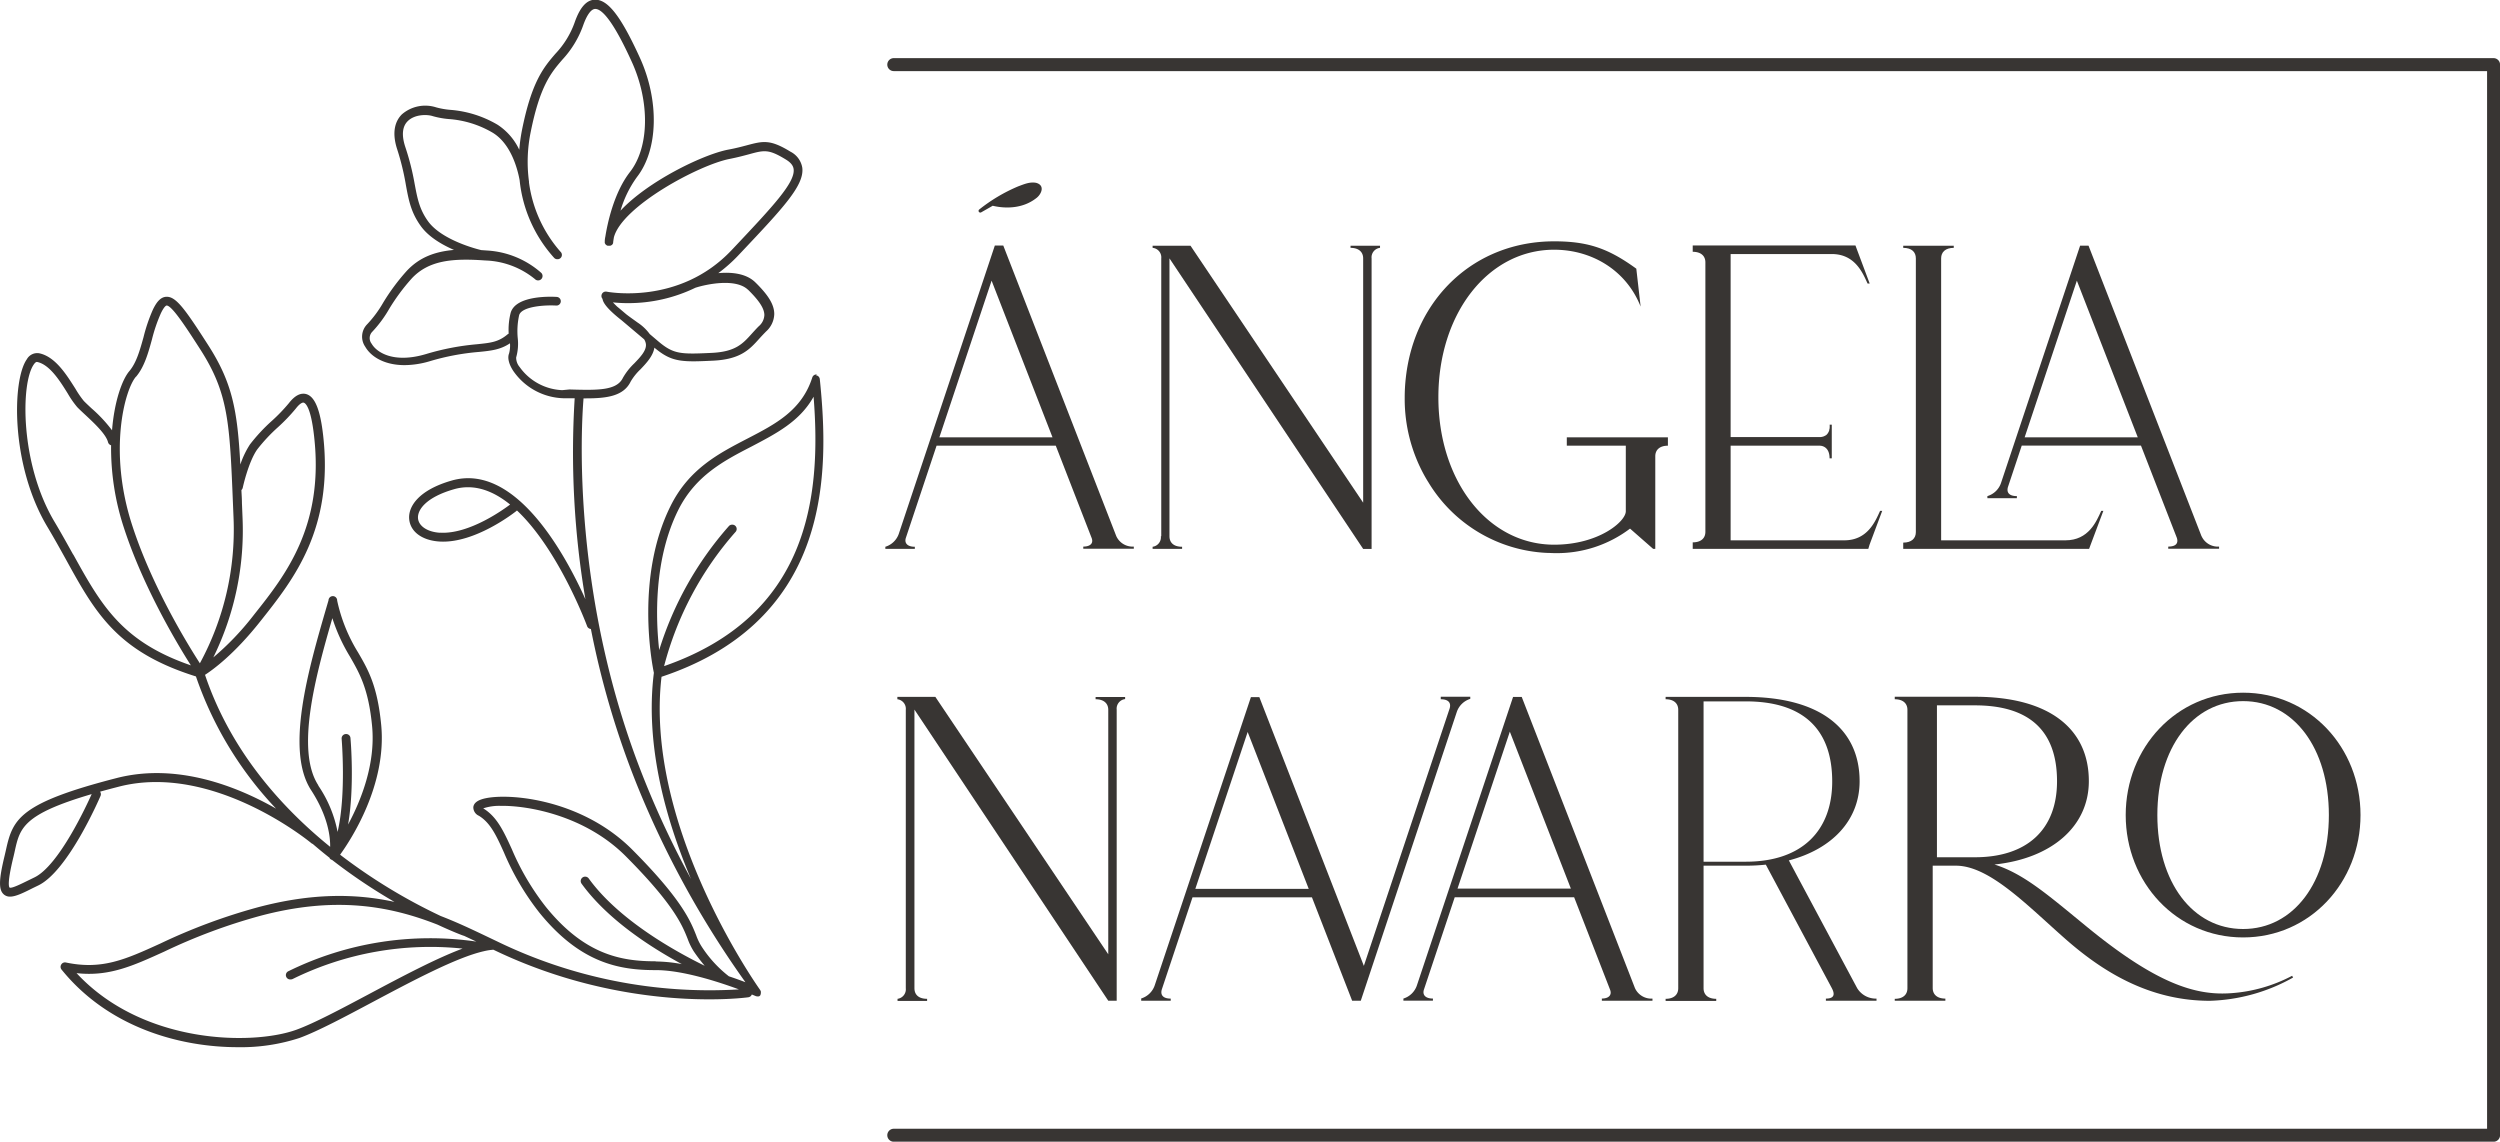
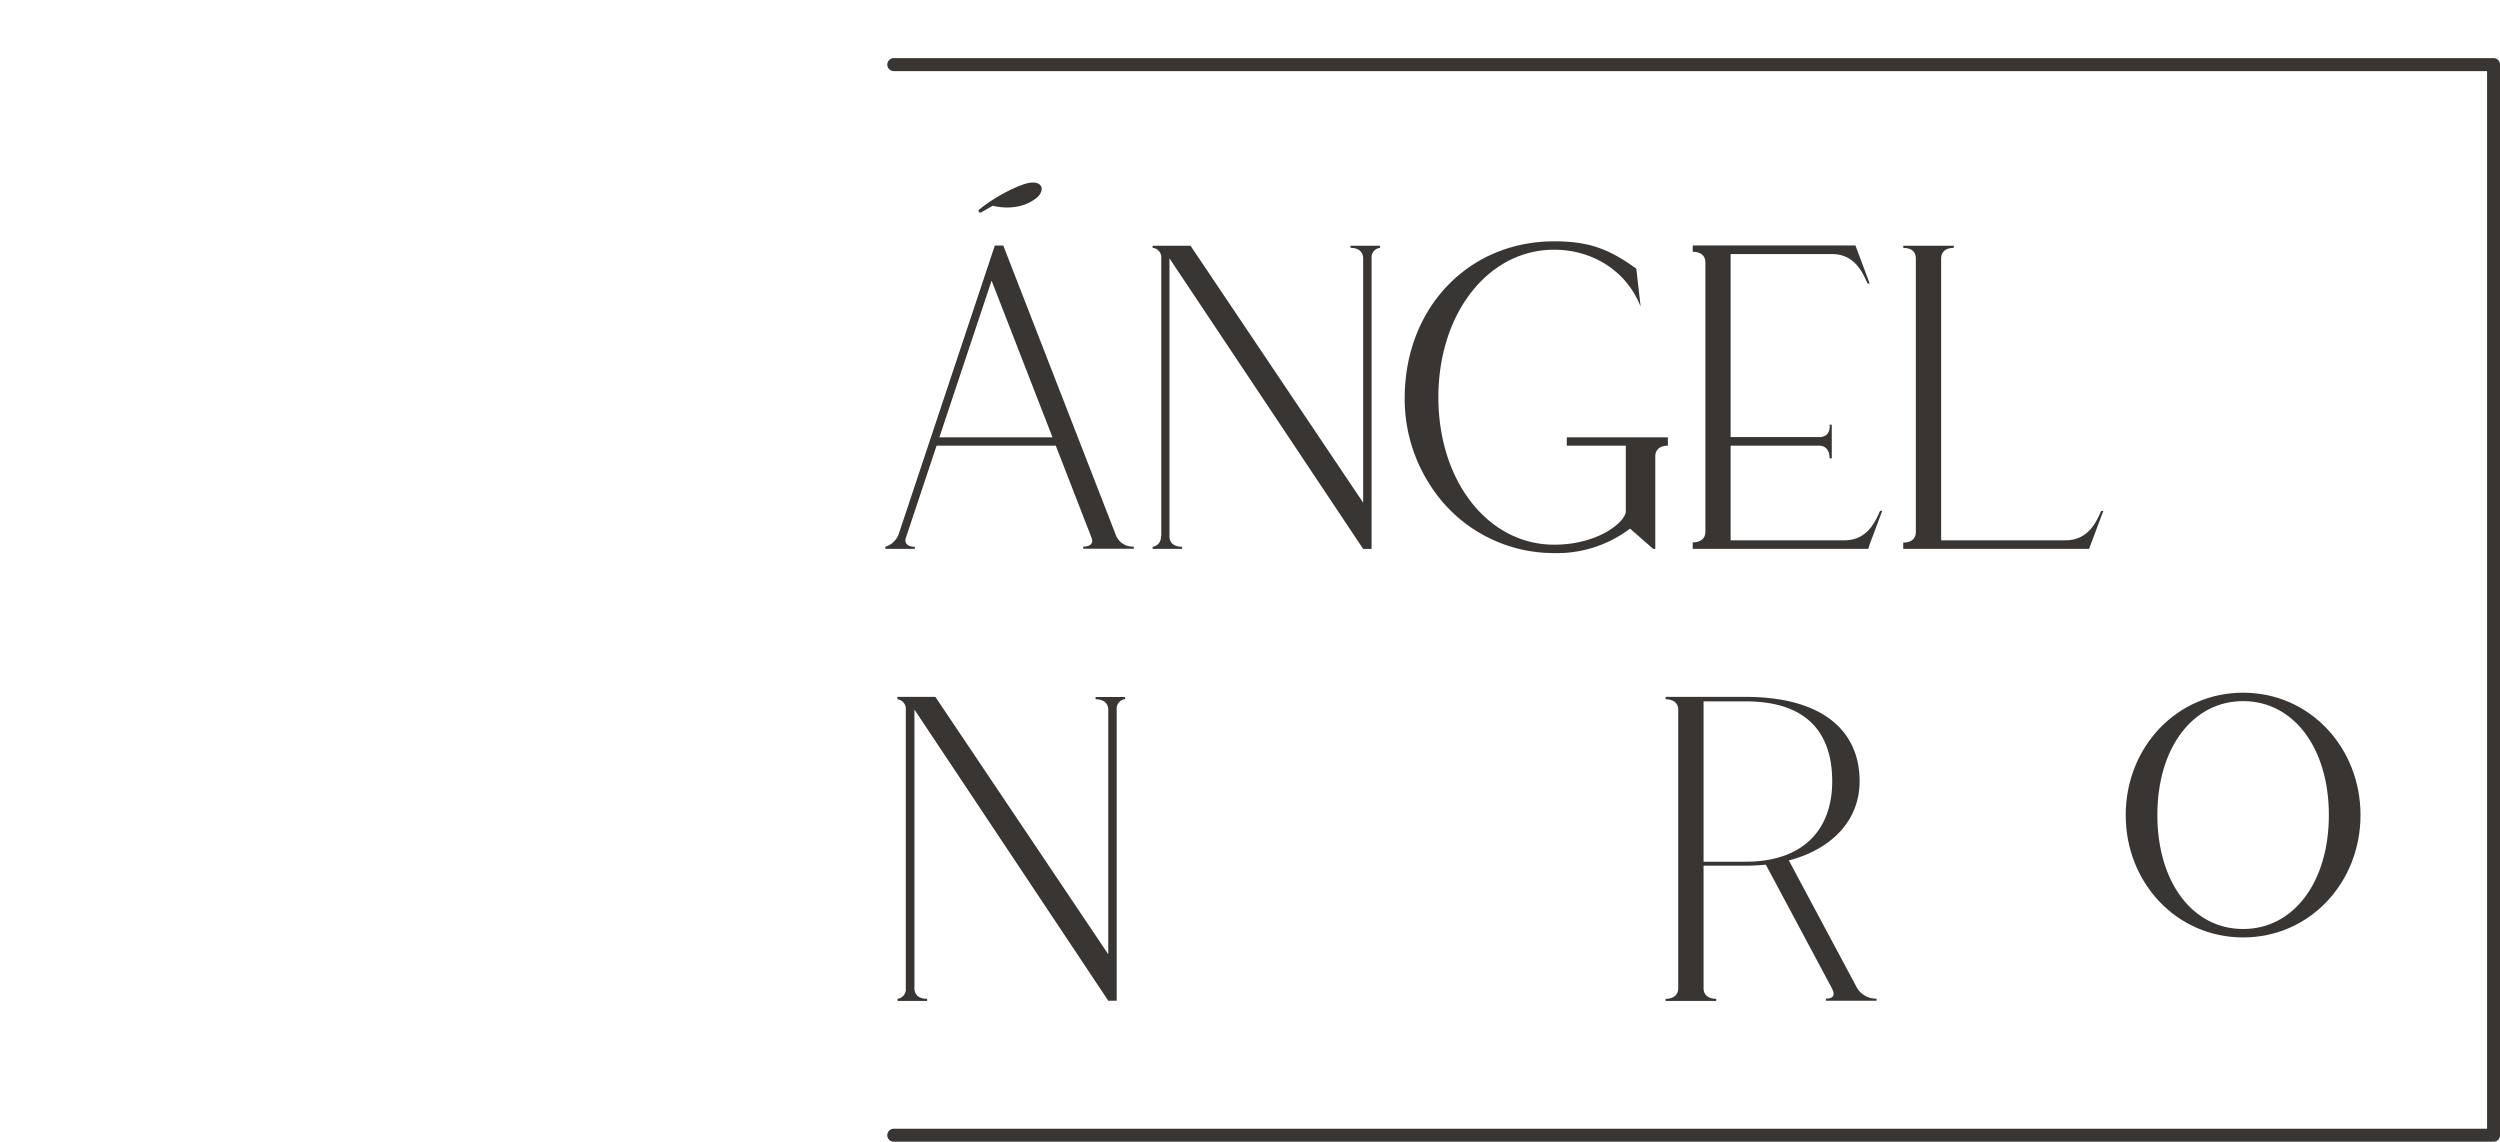
<svg xmlns="http://www.w3.org/2000/svg" id="Capa_1" data-name="Capa 1" viewBox="0 0 578.36 264.12">
  <defs>
    <style>.cls-1{fill:none;}.cls-2{clip-path:url(#clip-path);}.cls-3{fill:#383533;}</style>
    <clipPath id="clip-path" transform="translate(-59.23 -59.23)">
      <rect class="cls-1" width="696.83" height="382.59" />
    </clipPath>
  </defs>
  <title>ANGELANAVARRO_LOGOS_WEB_HZ</title>
  <g class="cls-2">
    <path class="cls-3" d="M270.87,185.72c-1.78,0-2.46-.89-2.07-2.07l7.1-21.31h27.58l8.29,21.34c.45,1.13-.17,2-1.93,2v.49h11.69v-.49a4.16,4.16,0,0,1-4.06-2.43l-26.14-67.22h-1.95L267.2,182.61a4.76,4.76,0,0,1-3.15,3.11v.49h6.82Zm17.76-61.56,14.09,36.24H276.55Z" transform="translate(-59.23 -59.23)" />
    <path class="cls-3" d="M327.79,183.29a2.21,2.21,0,0,1-1.91,2.43h0v.49h6.82v-.49c-2,0-2.92-1-2.92-2.43V119l44.81,67.22h1.95V119a2.21,2.21,0,0,1,1.95-2.43h0v-.49h-6.82v.49c1.94,0,2.92,1,2.92,2.43v56.52l-39.94-59.44h-8.77v.49a2.21,2.21,0,0,1,2,2.43v64.3ZM375.52,119h0v0Zm-46.76,64.29Z" transform="translate(-59.23 -59.23)" />
    <path class="cls-3" d="M418.78,117c8.64,0,16.67,4.7,20,13.16l-1-8.77c-6.53-4.75-11.26-6.33-19-6.33h0c-18.37,0-32.24,13.16-34.31,31.46a40.67,40.67,0,0,0-.27,4.58v.21A36.64,36.64,0,0,0,389,169.68l.17.29c.15.26.31.52.47.77a33.87,33.87,0,0,0,27.44,16.4c.57,0,1.14.05,1.71.05a28,28,0,0,0,17.54-5.67l5.35,4.69h.49V164.78c0-1.46,1-2.44,2.92-2.44V160.4H421.7v1.94h13.65v15.17c0,2.36-6.26,7.73-16.57,7.73-15.27,0-26.79-14.66-26.79-34.1S403.51,117,418.78,117" transform="translate(-59.23 -59.23)" />
    <path class="cls-3" d="M450.83,184.75v1.46h40.62l.3-1,2.92-7.8h-.49c-1.12,2.47-2.92,6.82-8.28,6.82H459.6V162.34h20.63c.55,0,2.26.3,2.26,2.92H483v-7.78h-.49a4.26,4.26,0,0,1,0,.63.68.68,0,0,1,0,.14,3.13,3.13,0,0,1-.1.44l0,.11a2.66,2.66,0,0,1-.44.82l-.08.09a2.43,2.43,0,0,1-.29.26l-.07,0a1.58,1.58,0,0,1-.36.2h0a2.7,2.7,0,0,1-1,.18H459.6V118H483c5.36,0,7.16,4.35,8.28,6.82h.49l-2.92-7.8-.37-1H450.83v1.46c1.95,0,2.93,1,2.93,2.44v62.35c0,1.46-1,2.43-2.93,2.43" transform="translate(-59.23 -59.23)" />
    <path class="cls-3" d="M499.53,184.75v1.46h43l.37-1h0l2.93-7.8h-.49c-1.12,2.47-2.92,6.82-8.28,6.82H508.3V119c0-1.46,1-2.43,2.92-2.43v-.49H499.53v.49c2,0,2.92,1,2.92,2.43v63.33c0,1.46-1,2.43-2.92,2.43" transform="translate(-59.23 -59.23)" />
-     <path class="cls-3" d="M568.54,183.29,542.4,116.07h-1.95l-18.28,54.84A4.76,4.76,0,0,1,519,174v.49h6.82V174c-1.79,0-2.42-.83-2.07-2.08l3.2-9.61h27.58l8.31,21.37c.38,1.21-.2,2-2,2v.49H572.6v-.49a4.14,4.14,0,0,1-4.06-2.43M527.62,160.4l12.08-36.24,14.09,36.24Z" transform="translate(-59.23 -59.23)" />
    <path class="cls-3" d="M315.62,290.74h1.95V223.4a2.22,2.22,0,0,1,1.95-2.44h0v-.49h-6.83V221c1.95,0,2.93,1,2.93,2.44V280l-40-59.55h-8.79V221a2.22,2.22,0,0,1,1.95,2.44v64.42h0a2.22,2.22,0,0,1-1.91,2.44h0v.49h6.84v-.49c-2,0-2.93-1-2.93-2.44V223.39Zm1-67.34v0h0m-46.85,64.41Z" transform="translate(-59.23 -59.23)" />
-     <path class="cls-3" d="M429.81,290.25v.49h11.71v-.49a4.16,4.16,0,0,1-4.06-2.44l-26.19-67.35h-2l-22.22,66.65a4.78,4.78,0,0,1-3.15,3.13h0v.49h6.83v-.49c-1.79,0-2.47-.89-2.08-2.08l7.12-21.35h27.63l8.31,21.38c.45,1.14-.18,2.05-1.94,2.05m-43.58-.56h0m1.61-1.88h0a.49.49,0,0,0,0-.11Zm8.3-22Zm.32-1,12.1-36.3,14.12,36.3Z" transform="translate(-59.23 -59.23)" />
    <path class="cls-3" d="M444.56,221c1.95,0,2.92,1,2.92,2.44v64.42c0,1.46-1,2.44-2.92,2.44v.49h11.71v-.49c-1.95,0-2.93-1-2.93-2.44V259.5h9.76a43.51,43.51,0,0,0,4.64-.24L483,287.81c.78,1.46.59,2.44-1.36,2.44v.49h11.71v-.49a5.06,5.06,0,0,1-4.49-2.44l-13.95-26.08-1.83-3.43H473c10.06-2.61,16.44-9.31,16.44-18.33,0-12.2-9.28-19.52-26.36-19.52H444.56Zm8.78.49h9.76c13.18,0,20,6.34,20,18.54,0,11.23-6.83,18.55-20,18.55h-9.76Z" transform="translate(-59.23 -59.23)" />
-     <path class="cls-3" d="M497.57,290.25v.49h11.71v-.49c-1.95,0-2.93-1-2.93-2.44V259.5h5.37c7.8,0,16.59,9.28,25.38,17,8.58,7.53,19.35,14.26,33.37,14.26a41.67,41.67,0,0,0,19.25-5.38l-.22-.41A35.41,35.41,0,0,1,575.34,289c-8.28.6-17.34-2.31-33.13-15.2-9.06-7.41-14.75-12.44-21.58-14.57,13.13-1.37,21.84-8.74,21.84-19.29,0-12.2-9.28-19.52-26.36-19.52H497.57V221c1.95,0,2.93,1,2.93,2.44v64.42c0,1.46-1,2.44-2.93,2.44m18.54-68.81h0Zm-8.78,14.74V222.41h8.78c12.64,0,19,5.91,19,17.57,0,11.17-6.94,17.57-19,17.57h-8.78Z" transform="translate(-59.23 -59.23)" />
-     <path class="cls-3" d="M323.24,290.74h6.83v-.49c-1.79,0-2.42-.84-2.07-2.09l7.11-21.34h27.63l9.3,23.92h2L396.23,224a4.77,4.77,0,0,1,3.14-3.09v-.49h-6.83V221c1.79,0,2.42.83,2.07,2.08l-19.86,59.6-24.18-62.17h-1.95L326.4,287.09v0h0a4.79,4.79,0,0,1-3.16,3.13h0Zm24.63-62.17L362,264.87H335.76ZM327.2,287.65l-.06.16v0l.07-.18" transform="translate(-59.23 -59.23)" />
    <path class="cls-3" d="M390.27,287.07l0,0,0,0" transform="translate(-59.23 -59.23)" />
    <path class="cls-3" d="M551,247.79c0,15.63,11.74,28.31,27.16,28.31s27.16-12.68,27.16-28.31-11.74-28.31-27.16-28.31S551,232.16,551,247.79m27.16-26.36c11.68,0,19.84,10.84,19.84,26.36s-8.16,26.36-19.84,26.36-19.84-10.84-19.84-26.36,8.16-26.36,19.84-26.36" transform="translate(-59.23 -59.23)" />
    <path class="cls-3" d="M286.2,108.37c.89-.52,1.78-1,2.68-1.54,3.31.78,7.11.53,10-1.7,1.23-.85,2.24-3,.06-3.6-1.5-.29-2.86.34-4.2.83a38.42,38.42,0,0,0-9,5.36.4.4,0,0,0,.45.65" transform="translate(-59.23 -59.23)" />
-     <path class="cls-3" d="M248.22,145.87a1,1,0,0,0-1.08.71c-2.44,7.61-8.52,10.76-14.95,14.09-6.67,3.46-13.56,7-17.84,15.64-8.13,16.35-4.32,36.35-3.85,38.58-2.09,16.71,2.78,34,8.58,47.66A213.17,213.17,0,0,1,208.44,240c-17.14-42.44-14.74-82.19-14.21-88.61h.64c4.92,0,8.67-.58,10.28-3.92a12.92,12.92,0,0,1,2.26-2.81c1.38-1.45,2.9-3.07,3.21-5,3,2.52,5,3.16,9.07,3.16,1.26,0,2.73-.07,4.49-.15,6.41-.3,8.51-2.64,10.73-5.12.48-.53,1-1.08,1.53-1.62a5.61,5.61,0,0,0,1.91-4.05c0-2.13-1.31-4.33-4.4-7.35-2.15-2.09-5.58-2.38-8.55-2.11a34.77,34.77,0,0,0,4.53-4l.72-.76c9.8-10.38,14.72-15.6,14.18-19.66a5.11,5.11,0,0,0-2.73-3.68c-4.74-2.9-6.34-2.48-10.19-1.45-1.14.3-2.55.68-4.34,1-6,1.22-18.56,7.4-24.79,14.1a25.42,25.42,0,0,1,3.81-7.79c4.93-6.32,5.2-17.68.66-27.62-4.41-9.65-7.41-13.5-10.44-13.4-1.89.08-3.38,1.75-4.58,5.1a20.46,20.46,0,0,1-4.48,7.37c-2.7,3.14-5.49,6.39-7.74,17.58a40.83,40.83,0,0,0-.65,4.67,14,14,0,0,0-5-5.78,25.32,25.32,0,0,0-11-3.46,18.07,18.07,0,0,1-3.25-.58,8.25,8.25,0,0,0-7.92,1.64c-1.28,1.28-2.5,3.72-1.06,8.11a58.08,58.08,0,0,1,2,8.22c.65,3.54,1.17,6.33,3.45,9.5,1.8,2.51,4.9,4.31,7.68,5.52-4.41.38-8,1.71-10.93,4.85a48.44,48.44,0,0,0-5.46,7.36,26.37,26.37,0,0,1-3.71,5,4.09,4.09,0,0,0-.43,5.19c1.37,2.38,4.53,4.25,9.08,4.25a20.8,20.8,0,0,0,5.9-.92A55.51,55.51,0,0,1,170,140.65c2.83-.28,5-.51,7.21-2A6.83,6.83,0,0,1,177,141c-.41,1-.06,2.49,1,4.08a14.6,14.6,0,0,0,11.51,6.28l1.38,0,1.29,0a202.54,202.54,0,0,0,2.48,46.49c-4.71-10.46-16.24-31.64-30.92-27.45-7.73,2.21-10.15,6.09-9.84,9s3.05,4.86,7,5.11c8.17.52,17.4-6.75,17.79-7.06l.13-.13c9.66,9.09,16.14,26.51,16.23,26.76a1,1,0,0,0,.88.66,199.82,199.82,0,0,0,10.65,36.05,221.34,221.34,0,0,0,25.1,45.67c-1.08-.41-2.38-.89-3.83-1.37a27.76,27.76,0,0,1-6.33-6.93,12.61,12.61,0,0,1-1.23-2.55c-1.31-3.29-3.29-8.27-14.78-19.81-12.24-12.28-30.19-13.31-34.95-11.62-1.13.39-1.75,1-1.83,1.78a2.14,2.14,0,0,0,1.3,2c2.63,1.61,4,4.51,5.8,8.52A60.45,60.45,0,0,0,184,270.35c9.45,11.67,18.47,13.31,26.81,13.31h.16c6.12,0,14.4,2.68,19.21,4.46a112.44,112.44,0,0,1-56-11.13l0,0c-4.21-2-8.45-4.1-13-5.85a128.16,128.16,0,0,1-23.27-14.18c2.47-3.42,10.84-16.11,9.51-30-.86-9-3-12.77-5.35-16.79a37.89,37.89,0,0,1-4.84-12,1,1,0,0,0-2-.06l-.56,1.91c-4,13.81-9.51,32.72-3.47,42,3.89,6,4.45,10.69,4.41,13.12-11.5-9.32-23.09-22.39-28.95-39.79,1.81-1.17,6.72-4.71,12.7-12.26l.36-.45c7.43-9.38,16.68-21.06,14.28-42.57-.66-6-1.91-9.1-3.93-9.67-1.3-.35-2.64.34-4,2.09a39.65,39.65,0,0,1-3.92,4.08,40.67,40.67,0,0,0-5.11,5.5,20.78,20.78,0,0,0-2.21,4.62c-.67-12.58-1.85-18.93-7.47-27.67-5.36-8.35-7.44-11.26-9.68-11.13-1.47.08-2.37,1.53-3.06,2.93a38,38,0,0,0-2.19,6.43c-.84,3-1.64,5.91-3.28,7.84s-3.46,6.91-4,13.69a32.9,32.9,0,0,0-4.71-5.05c-.69-.64-1.34-1.25-1.82-1.74a21.39,21.39,0,0,1-1.93-2.81c-2-3.14-4.61-7.43-8.38-8.22a2.75,2.75,0,0,0-2.87,1.38c-3.42,4.8-3.78,24.45,4.71,38.7,1.56,2.61,2.93,5.08,4.25,7.46C81.27,201,86.28,210,104.56,215.72a84,84,0,0,0,18.53,30.58c-8.87-5.06-22.8-10.69-36.88-7.07-22.26,5.73-24,9.38-25.56,16.44-.11.49-.23,1-.35,1.52-1.38,5.68-1.41,7.95-.14,9a2.14,2.14,0,0,0,1.4.47c1.28,0,3-.83,5.31-2l1.22-.59c6.89-3.33,14.09-20,14.39-20.69a1,1,0,0,0-.1-1c1.35-.38,2.79-.76,4.34-1.16,21.89-5.64,44.34,12.9,44.56,13.09a1,1,0,0,0,.3.16c1.3,1.12,2.61,2.2,3.91,3.22a.56.56,0,0,0,0,.08.94.94,0,0,0,.38.33.49.49,0,0,0,.17.06,128.06,128.06,0,0,0,14.45,9.72c-8.86-1.93-19-2.12-31.77,1.29a134,134,0,0,0-22.35,8.32c-8.14,3.71-13.52,6.16-21.88,4.41a1,1,0,0,0-1.09.47,1,1,0,0,0,.08,1.18c11,13.59,27.71,17.94,40.74,17.94a43.55,43.55,0,0,0,14.29-2.13c4.21-1.54,10.43-4.85,17-8.35,9.14-4.86,19.34-10.28,25.61-11.71h0a13.72,13.72,0,0,1,2.25-.36c30.85,14.9,58.72,11.05,59,11a1,1,0,0,0,.79-.64l.86.35a1,1,0,0,0,.41.09h0a.8.8,0,0,0,.27,0h0l.07,0a.66.66,0,0,0,.19-.09h0l0,0a1.29,1.29,0,0,0,.19-.21l0,0,0-.06a.18.18,0,0,0,.05-.07s0-.08,0-.12,0-.08.05-.12,0-.06,0-.08a1.15,1.15,0,0,0,0-.19v-.13a.43.43,0,0,1,0-.07,1.42,1.42,0,0,0-.08-.18,1.17,1.17,0,0,0-.05-.11l-.1-.15c-1.81-2.57-26.67-38.63-22.75-72.36,17.34-5.76,28.79-16.36,34-31.53,4.41-12.76,3.72-26.64,2.62-37.3a1,1,0,0,0-.91-.92m-15.7-19.8c2.61,2.56,3.78,4.37,3.78,5.88a3.58,3.58,0,0,1-1.3,2.58c-.59.59-1.11,1.17-1.61,1.72-2.1,2.34-3.76,4.18-9.31,4.44-7.16.34-8.79.31-12.3-2.66l-2-1.7a10.85,10.85,0,0,0-2.79-2.65c-1-.72-1.9-1.35-2.62-1.91-1.46-1.24-2.06-1.74-2.11-1.77-.44-.42-.77-.76-1-1a32.3,32.3,0,0,0,3.48.18,35.55,35.55,0,0,0,15.6-3.56c2.57-.83,9.38-2.26,12.2.49m-43,23.2a12.73,12.73,0,0,1-9.86-5.36,3.36,3.36,0,0,1-.8-2.2,11.63,11.63,0,0,0,.36-4.53,17.24,17.24,0,0,1,.33-5.25c.57-2.05,6-2.39,8.57-2.23a1,1,0,1,0,.13-2c-1-.07-9.5-.48-10.67,3.71a16.09,16.09,0,0,0-.45,4.79.63.63,0,0,0-.21.12c-2.15,1.83-3.92,2-7.13,2.33a58.25,58.25,0,0,0-11.75,2.26c-7.58,2.27-11.5-.43-12.61-2.38a2.1,2.1,0,0,1,.05-2.67,27.91,27.91,0,0,0,4-5.38,46.65,46.65,0,0,1,5.23-7.06c3.93-4.2,9.43-4.7,17-4.15A19.09,19.09,0,0,1,183,123.81a1,1,0,1,0,1.44-1.46A20.73,20.73,0,0,0,172,117.19l-1.44-.1c-.75-.17-9.12-2.25-12.31-6.68-2-2.79-2.46-5.26-3.1-8.67A58.58,58.58,0,0,0,153,93.25c-.9-2.72-.71-4.75.56-6,1.58-1.57,4.41-1.61,5.83-1.14a19.46,19.46,0,0,0,3.64.66,23.28,23.28,0,0,1,10.21,3.18c4.18,2.56,5.7,8.26,6.2,10.95a31.59,31.59,0,0,0,8,18,1,1,0,0,0,.71.3,1,1,0,0,0,.73-1.75,30.3,30.3,0,0,1-7.27-16l0-.21a34.38,34.38,0,0,1,.4-11.5C184.17,79,186.78,76,189.31,73.05a22.84,22.84,0,0,0,4.85-8c.85-2.38,1.82-3.71,2.73-3.75,1.89-.07,4.76,4,8.49,12.21,4.24,9.28,4.07,19.77-.41,25.51-3.78,4.85-5.25,12.14-5.69,14.91a6.21,6.21,0,0,0-.14,1,.28.28,0,0,0,0,.08s0,0,0,0,0,0,0,.07a.76.76,0,0,0,0,.16,1.2,1.2,0,0,0,0,.2.91.91,0,0,0,.09.17,1,1,0,0,0,.1.17l.16.13a.83.83,0,0,0,.15.11,1.17,1.17,0,0,0,.2.06c.05,0,.09,0,.15,0h.09a1.62,1.62,0,0,0,.19,0,.32.32,0,0,0,.14,0,1,1,0,0,0,.28-.14l.06,0a1.37,1.37,0,0,0,.19-.22.47.47,0,0,0,.06-.09.9.9,0,0,0,.08-.23s0-.08,0-.13.06-.44.17-1.13C203.14,106.94,220.92,97.39,228,96c1.86-.37,3.31-.76,4.47-1.07,3.62-1,4.6-1.22,8.59,1.22,1.44.88,1.7,1.68,1.77,2.2.41,3.09-4.88,8.7-13.64,18l-.72.76c-12.13,12.85-28.71,9.63-28.87,9.6a1,1,0,0,0-1.21.8,1,1,0,0,0,.23.86v0c.06.37.22,1.26,2.34,3.21h0c.55.51,1.24,1.09,2.09,1.76l5.2,4.39a2.79,2.79,0,0,1,.41,1.12c.15,1.47-1.3,3-2.71,4.46a14.63,14.63,0,0,0-2.62,3.34c-1.44,3-6,2.86-12.36,2.68ZM161,182.48c-2.83-.18-4.86-1.49-5.06-3.28-.21-2,1.85-4.94,8.36-6.8a11.55,11.55,0,0,1,3.2-.45c3.46,0,6.74,1.57,9.74,4-1.17.89-9.39,6.95-16.24,6.51M132.87,240.9c-5.31-8.14-.59-25.42,3.25-38.66a41.24,41.24,0,0,0,4.1,8.94c2.2,3.83,4.27,7.44,5.09,16,.84,8.76-2.55,17.22-5.55,22.8,1.51-8.77.6-19.44.55-20a1,1,0,0,0-1.11-.93,1,1,0,0,0-.93,1.11c0,.16,1.09,12.79-.94,21.53a28.64,28.64,0,0,0-4.46-10.71M67.2,262.21l-1.23.6c-1.8.88-4,2-4.52,1.76-.2-.21-.52-1.29.84-6.9q.2-.81.36-1.56c1.18-5.32,1.88-8.5,17.79-13.17-1.11,2.48-7.57,16.53-13.24,19.27m48.18-90.09c0-.06,1.28-5.93,3.33-8.88a39,39,0,0,1,4.84-5.19,41.11,41.11,0,0,0,4.13-4.32c.86-1.12,1.51-1.43,1.8-1.35s1.64.66,2.43,7.92c2.3,20.67-6.65,32-13.85,41.06l-.36.46a63.43,63.43,0,0,1-9.12,9.5A66.71,66.71,0,0,0,115.34,179l-.14-3.4c0-1-.08-2-.12-3a1.07,1.07,0,0,0,.3-.5m-24.69-25.7c1.94-2.28,2.83-5.51,3.69-8.63a36.71,36.71,0,0,1,2.07-6.07c.79-1.63,1.22-1.78,1.33-1.79h0c1.26,0,4.74,5.42,7.81,10.19,6.5,10.13,6.78,17,7.53,35.57l.14,3.39a64.77,64.77,0,0,1-7.79,33.62c-2.51-3.89-11-17.53-15.65-31.9-5.61-17.19-1.72-31.37.84-34.38M76.15,187.51c-1.34-2.4-2.71-4.89-4.28-7.52-8-13.35-7.89-32.15-4.81-36.46.2-.29.49-.63.78-.56,2.91.61,5.31,4.47,7.06,7.29a21.78,21.78,0,0,0,2.19,3.15c.52.54,1.19,1.16,1.9,1.82,2,1.87,4.76,4.43,5.23,6.29a1,1,0,0,0,.71.72,59.14,59.14,0,0,0,3,19.2c4.53,13.87,12.49,27.05,15.46,31.72-16-5.5-20.77-14-27.21-25.65M144.61,289.2c-6.52,3.47-12.68,6.74-16.75,8.23-10.14,3.71-35.62,3.43-50.92-13.07,7.51.84,13-1.67,20.33-5a131.62,131.62,0,0,1,22-8.21c17.54-4.7,30.16-2.34,41.2,2,3.62,1.69,5.88,2.52,6,2.55h.06l2.9,1.36A74.25,74.25,0,0,0,126,283.89a1,1,0,0,0,.51,1.92,1,1,0,0,0,.5-.13,72.07,72.07,0,0,1,39.23-7c-6.17,2.3-14,6.46-21.65,10.53m66.28-7.59c-7.89,0-16.37-1.5-25.33-12.55a58.46,58.46,0,0,1-7.91-13.41c-1.91-4.18-3.43-7.47-6.59-9.41l-.06,0a11.93,11.93,0,0,1,4.08-.59c6.32-.1,19.53,2.22,28.94,11.66,11.19,11.23,13.08,16,14.32,19.12a14.44,14.44,0,0,0,1.45,2.95,41.06,41.06,0,0,0,2.49,3.27c-7.27-3.56-20-10.75-26.83-20.2a1,1,0,1,0-1.66,1.2c5.91,8.17,15.74,14.58,23.19,18.61a34.35,34.35,0,0,0-6-.61Zm2-68.31a75.74,75.74,0,0,1,16.5-31,1,1,0,0,0-.77-1.7,1,1,0,0,0-.77.35,78.3,78.3,0,0,0-16.1,28.66c-.81-7.22-1.29-20.93,4.4-32.38,4-8,10.58-11.42,17-14.73,5.69-3,11.11-5.76,14.32-11.5,1.88,23.66-1.39,50.76-34.54,62.31" transform="translate(-59.23 -59.23)" />
    <path class="cls-3" d="M636.1,72.68H266a1.5,1.5,0,0,0,0,3H634.6V320.36H266a1.5,1.5,0,0,0,0,3H636.1a1.5,1.5,0,0,0,1.5-1.5V74.18a1.5,1.5,0,0,0-1.5-1.5" transform="translate(-59.23 -59.23)" />
  </g>
</svg>